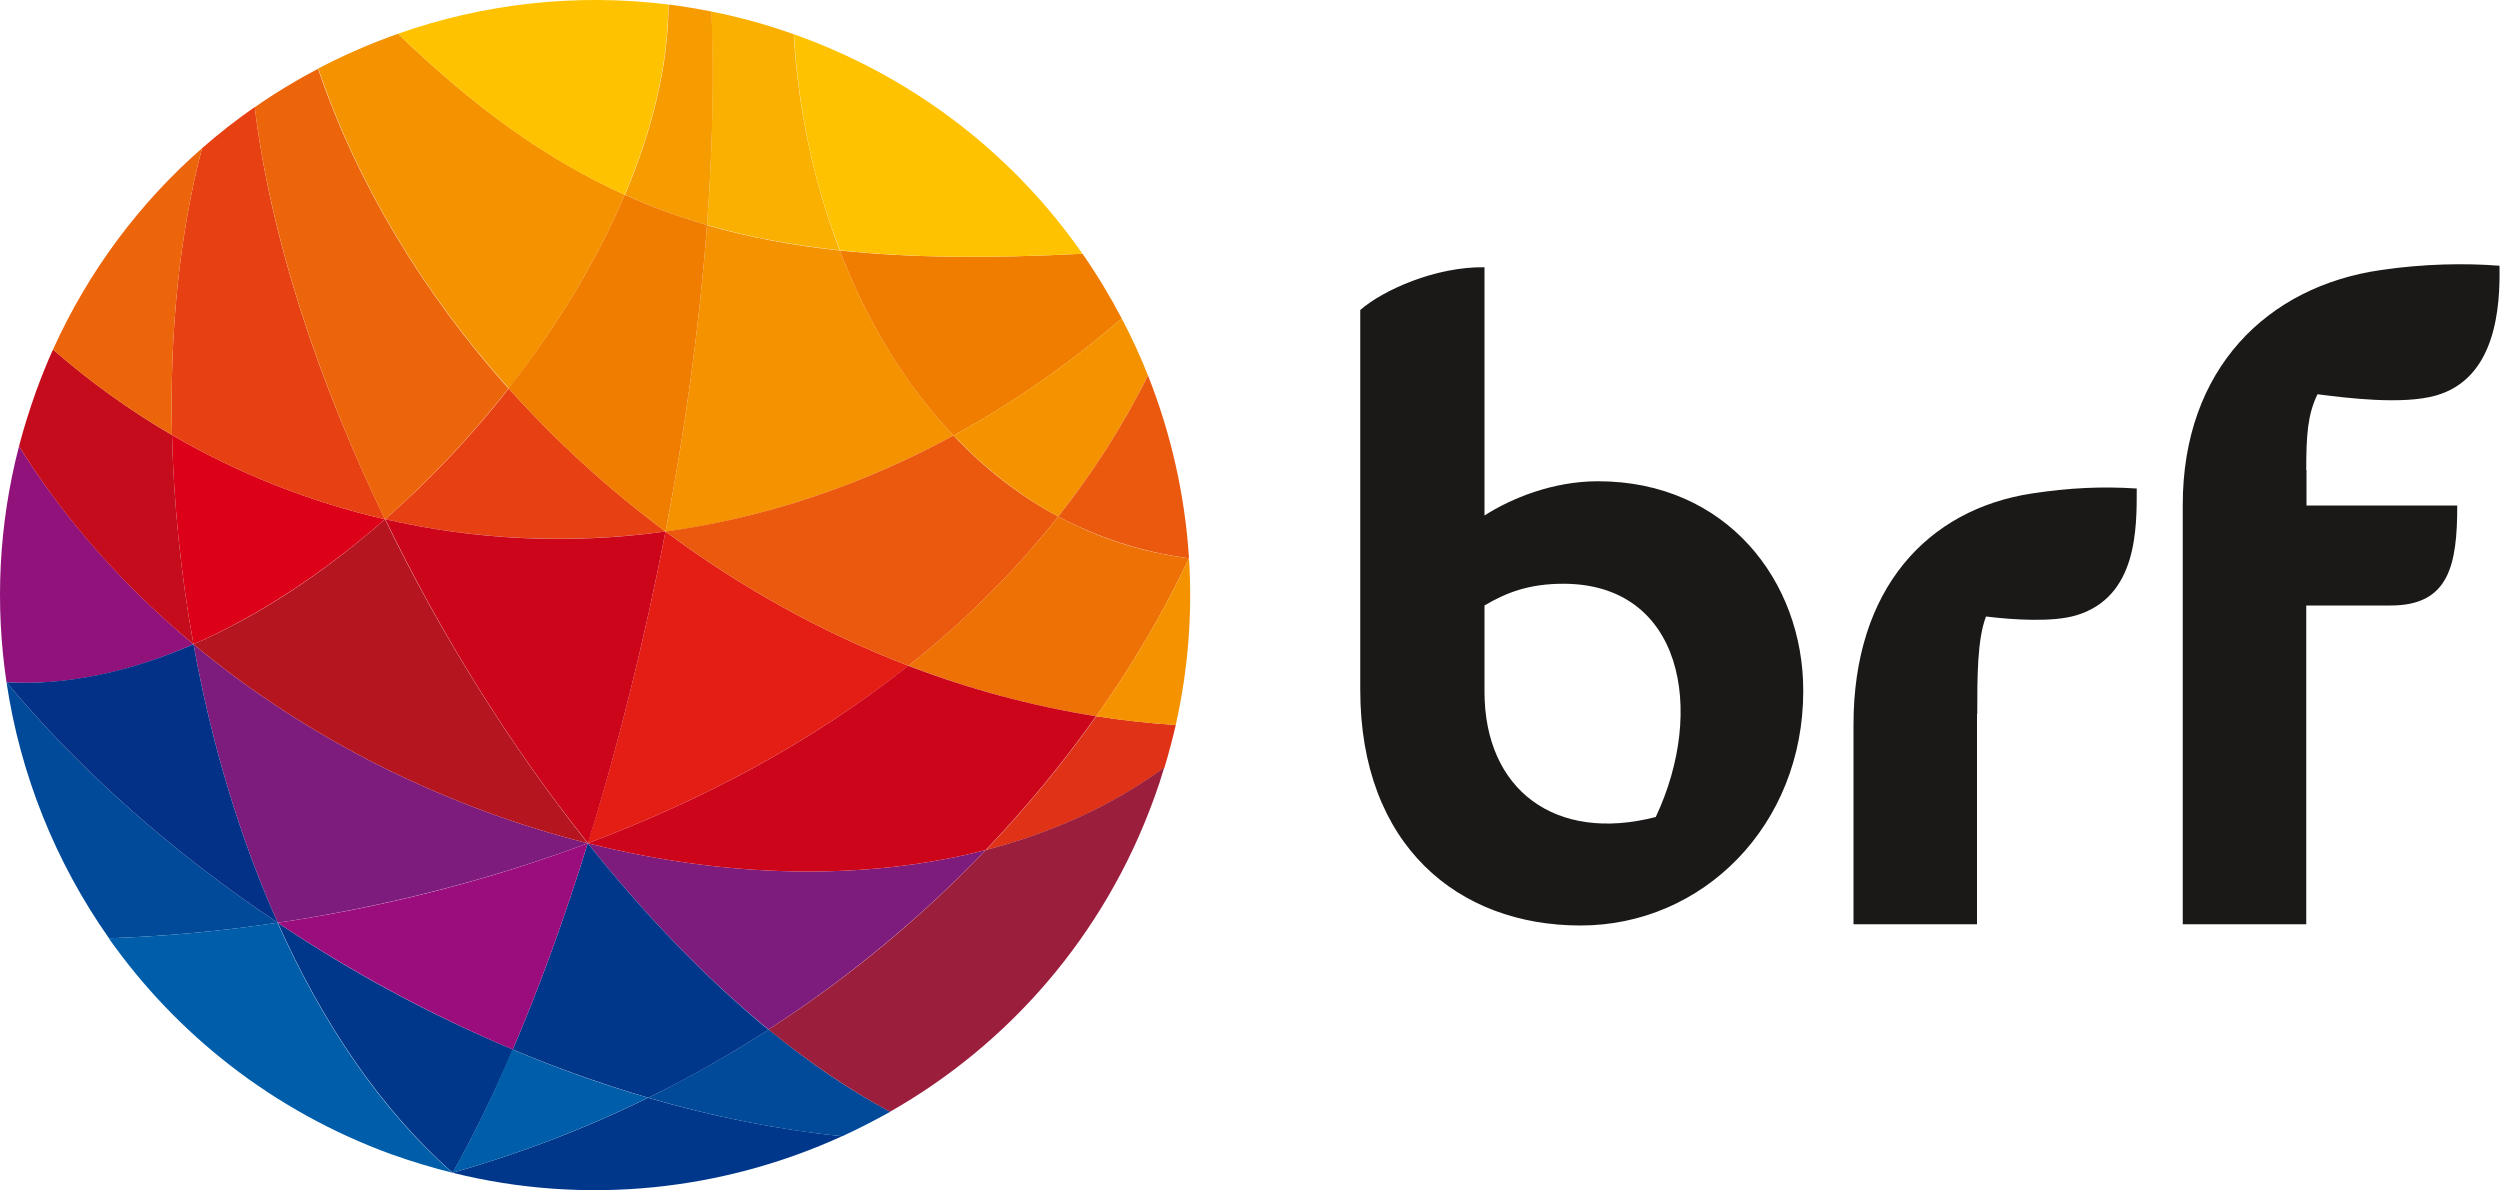
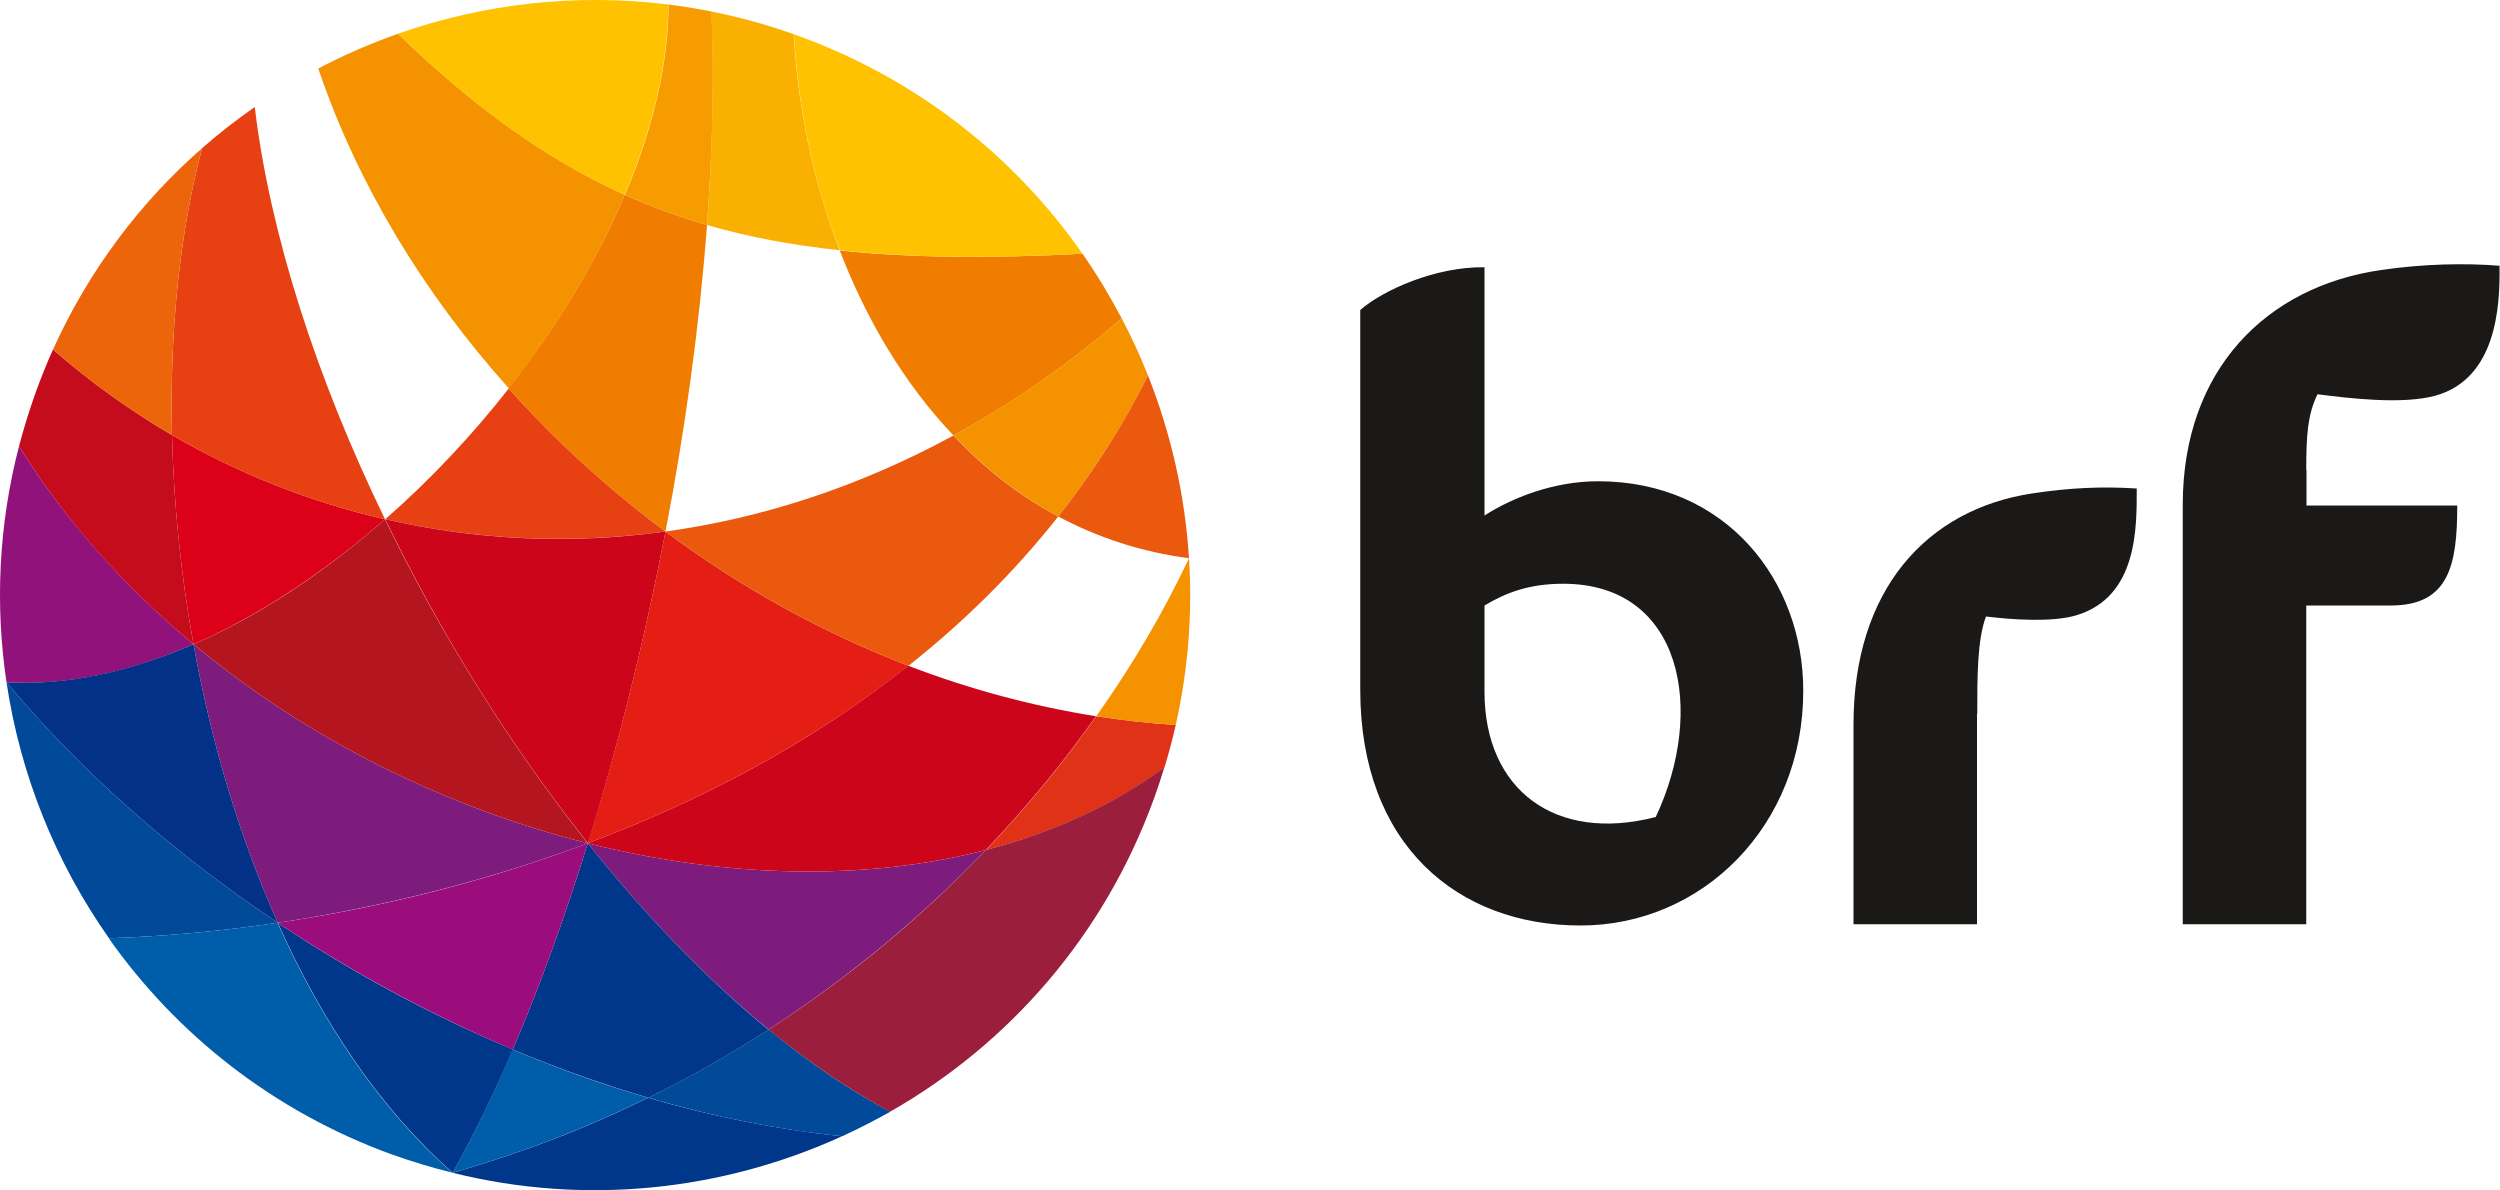
<svg xmlns="http://www.w3.org/2000/svg" xmlns:xlink="http://www.w3.org/1999/xlink" version="1.1" id="Camada_1" x="0" y="0" viewBox="0 0 1000 476.1" style="enable-background:new 0 0 1000 476.1" xml:space="preserve">
  <style>.st1,.st2,.st3,.st4{fill-rule:evenodd;clip-rule:evenodd;fill:#f49200}.st2,.st3,.st4{fill:#ea590e}.st3,.st4{fill:#e74013}.st4{fill:#00378b}.st13,.st19,.st20,.st22,.st5,.st6,.st9{fill-rule:evenodd;clip-rule:evenodd;fill:#005da9}.st13,.st19,.st20,.st22,.st6,.st9{fill:#7e1c7e}.st13,.st19,.st20,.st22,.st9{fill:#cd051b}.st13,.st19,.st20,.st22{fill:#004a99}.st19,.st20,.st22{fill:#ec650a}.st20,.st22{fill:#f07c00}.st22{fill:#fec200}</style>
  <g id="surface1">
    <path d="M235.1 337.3c45.4-17 89.5-40.3 128.3-71-34.7-13.3-67.5-31.6-97.2-53.7-8.3 43.1-18.9 85.5-31.1 124.7z" style="fill-rule:evenodd;clip-rule:evenodd;fill:#e51e15" />
-     <path class="st1" d="M381.4 174.2c-19.6-20.7-34.8-46.2-45.5-74-19-2-36.5-5.3-53.1-10.1-3 40-8.7 81.6-16.6 122.6 38.6-5.4 77.5-18 115.2-38.5z" />
    <path class="st2" d="M266.2 212.6c29.7 22.1 62.5 40.4 97.2 53.7 22-17.4 42.2-37.3 59.9-59.7-15.7-8.4-29.7-19.4-41.9-32.4-37.7 20.5-76.6 33.1-115.2 38.4z" />
    <path class="st3" d="M266.2 212.6c-22.9-17-44-36.3-62.7-57.2-14.8 18.9-31.5 36.6-49.4 52.3 36 8.3 73.9 10.1 112.1 4.9z" />
    <path class="st4" d="M181 469.1c53.5 13.3 108.2 7.1 155.8-14.6-25.9-2.7-51.9-7.9-77.6-15.4-24.5 12.1-50.7 22.2-78.2 30z" />
    <path class="st4" d="M111.1 369.1c17.9 40 41.3 74.8 70 100 8.2-14.6 16.3-31.2 24.1-49.3-33-13.8-64.7-31-94.1-50.7z" />
    <path class="st5" d="M181 469.1c27.5-7.8 53.6-17.9 78.2-30-18.3-5.3-36.4-11.8-54.2-19.3-7.7 18.1-15.7 34.7-24 49.3z" />
    <path class="st6" d="M235.1 337.3c22.7 28.5 47.1 53.9 72.3 74.5 32.5-21 61.6-45.4 86.9-71.8-48.6 12.6-104.4 11.1-159.2-2.7z" />
    <path class="st6" d="M77.4 257.7c7 38.9 18.3 77 33.7 111.4 40.1-6 82.6-16.3 124-31.8-56.4-14.2-111.8-41.4-157.7-79.6z" />
    <path d="M235.1 337.3c-31-39-58.9-83.7-81.1-129.6-24 21.1-50.1 38.5-76.6 50 45.9 38.2 101.3 65.4 157.7 79.6z" style="fill-rule:evenodd;clip-rule:evenodd;fill:#b5151e" />
    <path d="M68.8 174c.7 27.6 3.5 55.8 8.6 83.7 26.5-11.6 52.6-29 76.6-50-29.9-6.9-58.6-18.2-85.2-33.7z" style="fill-rule:evenodd;clip-rule:evenodd;fill:#dc0018" />
    <path class="st9" d="M266.2 212.6c-38.2 5.3-76.1 3.4-112.1-4.9 22.2 45.9 50 90.6 81.1 129.6 12.1-39.2 22.7-81.6 31-124.7z" />
-     <path d="M363.4 266.3c24.2 9.3 49.4 16.2 75.1 20.2 14.6-20.6 27-41.8 37.1-63.2-19.1-2.4-36.5-8.2-52.3-16.7-17.7 22.4-37.9 42.2-59.9 59.7z" style="fill-rule:evenodd;clip-rule:evenodd;fill:#ee7105" />
    <path d="M77.4 257.7C50.2 235 26.3 208.5 7.6 178.5c-8.2 31.6-9.6 63.6-5 94.4 24.3 1.5 49.7-4.2 74.8-15.2z" style="fill-rule:evenodd;clip-rule:evenodd;fill:#92127c" />
    <path d="M77.4 257.7c-5.1-27.9-7.9-56.2-8.6-83.7-16.8-9.8-32.7-21.2-47.6-34.2-2.5 5.5-4.7 11.1-6.8 16.8-2.6 7.3-4.9 14.6-6.8 21.9 18.7 30.1 42.6 56.6 69.8 79.2z" style="fill-rule:evenodd;clip-rule:evenodd;fill:#c50c1c" />
    <path class="st13" d="M2.6 272.9c5.5 36.9 19.6 72 41 102.4 21.2-.7 44-2.7 67.5-6.2-42-28-79.2-61-108.5-96.2z" />
    <path d="M77.4 257.7c-25.1 10.9-50.5 16.6-74.8 15.2 29.3 35.2 66.5 68.2 108.5 96.2-15.4-34.4-26.7-72.5-33.7-111.4z" style="fill-rule:evenodd;clip-rule:evenodd;fill:#023187" />
    <path class="st5" d="M181 469.1c-28.7-25.1-52.1-60-70-100-23.5 3.5-46.2 5.5-67.5 6.2 27 38.3 65.6 69.1 113 86.4 8.2 2.9 16.4 5.4 24.5 7.4z" />
    <path class="st13" d="M259.3 439.1c25.7 7.5 51.7 12.8 77.6 15.4 6.5-3 12.9-6.3 19.2-9.8-16.4-8.7-32.6-19.8-48.6-32.9-15.4 9.9-31.4 19-48.2 27.3z" />
    <path d="M394.4 340c26.3-6.8 50.5-17.7 71.4-33 1.7-5.7 3.2-11.3 4.5-17-10.7-.7-21.3-1.9-31.8-3.5-13 18.4-27.8 36.4-44.1 53.5z" style="fill-rule:evenodd;clip-rule:evenodd;fill:#df3216" />
    <path class="st1" d="M475.6 223.3c-10.1 21.4-22.5 42.6-37.1 63.2 10.5 1.7 21.1 2.8 31.8 3.5 5-22.3 6.7-44.7 5.3-66.7z" />
    <path d="M307.4 411.8c16 13 32.2 24.1 48.6 32.9 47.3-26.9 85.6-70.2 105.6-125.3 1.5-4.1 2.9-8.3 4.1-12.4-20.9 15.3-45.2 26.2-71.4 33-25.3 26.5-54.4 50.9-86.9 71.8z" style="fill-rule:evenodd;clip-rule:evenodd;fill:#9b1e3d" />
    <path d="M282.8 90c16.6 4.8 34.1 8.1 53.1 10.1-10.6-27.6-16.8-57.3-18.4-86.4-10.9-3.9-21.9-6.9-33-9.1 1.1 27.1.5 55.8-1.7 85.4z" style="fill-rule:evenodd;clip-rule:evenodd;fill:#fab000" />
    <path d="M282.8 90c2.2-29.6 2.9-58.4 1.8-85.4-5.7-1.1-11.5-2.1-17.2-2.8 0 24-6.4 50-17.4 76.1 10.5 4.8 21.4 8.8 32.8 12.1z" style="fill-rule:evenodd;clip-rule:evenodd;fill:#f69c00" />
    <path class="st3" d="M68.8 174c26.5 15.5 55.3 26.8 85.2 33.7-27.2-56-46-113.8-52.1-164.9-7.3 5.1-14.4 10.6-21.1 16.5-9 34.2-13 73.7-12 114.7z" />
-     <path class="st19" d="M203.4 155.4c-34.2-38.2-60.6-82-76.2-127.9-8.7 4.6-17.2 9.7-25.3 15.4 6.2 51.1 25 108.9 52.1 164.9 17.9-15.8 34.6-33.5 49.4-52.4z" />
    <path class="st1" d="M249.9 77.9c-31.3-14.1-60.1-34.9-90.7-64.4-11 3.9-21.6 8.5-31.9 13.9 15.6 46 42 89.8 76.2 127.9 19.2-24.5 35.2-51 46.4-77.4z" />
    <path class="st20" d="M335.9 100.2c10.7 27.8 25.9 53.4 45.5 74 23.1-12.6 45.6-28.1 67.3-46.8-4.7-8.9-9.9-17.6-15.7-25.9-36.9 1.9-68.7 1.7-97.1-1.3z" />
    <path class="st1" d="M423.3 206.6c13.6-17.2 25.7-36 35.9-56.4-3.1-7.8-6.6-15.4-10.5-22.8-21.7 18.7-44.3 34.2-67.3 46.8 12.3 12.9 26.3 24 41.9 32.4z" />
    <path class="st2" d="M475.6 223.3c-1.6-25.2-7.2-49.9-16.4-73.1-10.2 20.4-22.3 39.2-35.9 56.4 15.8 8.4 33.2 14.2 52.3 16.7z" />
    <path class="st20" d="M266.2 212.6c7.9-40.9 13.6-82.5 16.6-122.6-11.4-3.3-22.3-7.3-32.9-12.1-11.2 26.4-27.2 52.9-46.5 77.4 18.8 21 39.8 40.3 62.8 57.3z" />
    <path class="st4" d="M235.1 337.3c-9.2 29.7-19.3 57.6-30 82.5 17.8 7.5 35.9 13.9 54.2 19.3 16.8-8.2 32.8-17.4 48.1-27.2-25.2-20.7-49.6-46.1-72.3-74.6z" />
    <path d="M235.1 337.3c-41.5 15.6-83.9 25.9-124 31.8 29.4 19.6 61.1 36.8 94 50.7 10.7-24.9 20.8-52.8 30-82.5z" style="fill-rule:evenodd;clip-rule:evenodd;fill:#9b0c7c" />
    <path class="st9" d="M235.1 337.3c54.8 13.8 110.5 15.3 159.2 2.7 16.3-17.1 31.1-35.1 44.1-53.5-25.7-4.1-50.9-10.9-75.1-20.2-38.6 30.7-82.8 54-128.2 71z" />
    <path class="st19" d="M80.8 59.3C56 81 35.5 108.2 21.2 139.8 36 152.8 52 164.2 68.8 174c-1-41 3-80.5 12-114.7z" />
    <path class="st22" d="M433 101.5c-27-38.7-65.8-69.7-113.5-87.1-.6-.2-1.3-.5-1.9-.7 1.6 29.2 7.7 58.9 18.4 86.4 28.3 3.1 60.1 3.3 97 1.4zM267.3 1.8c-37.1-4.6-74.1-.3-108.1 11.7 30.6 29.5 59.4 50.4 90.7 64.4 11-26.1 17.4-52.1 17.4-76.1z" />
    <defs>
      <path id="SVGID_1_" d="M543.4 105.3H1000v265.6H543.4z" />
    </defs>
    <clipPath id="SVGID_2_">
      <use xlink:href="#SVGID_1_" style="overflow:visible" />
    </clipPath>
    <g style="clip-path:url(#SVGID_2_)">
      <path d="M922.5 188c0-13.7.5-22.1 4.5-30.3 11.7 1.5 34 4.3 47.4.5 24.1-6.9 25.7-35.5 25.4-51.9-13.6-1.1-30.4-.8-47.3 1.7-45.7 6.5-79.4 39.7-79.4 93.9v167.8h49.4V242.2h33.8c23.3 0 26.6-16.1 26.6-40h-60.3V188zm-131.6 97.6c0-14.9 0-29.8 3.5-39 10.7 1.3 26.6 2.4 36.2-.5 24.4-7.4 24.1-34.8 24.1-50.7-13.9-.9-27-.3-42 2-41.8 6.4-71.3 38.2-71.3 92.4v79.9h49.4v-84.1zm-128.6 41.2c-40.2 10.4-68.5-10.9-68.5-50.1v-34.5c8.7-5.2 17.9-8.7 31.5-8.7 47.7 0 57.1 50.6 37 93.3zm-23.1-134.3c-17.9 0-34.5 6.7-45.4 13.7v-99.3c-19.6-.3-40.7 9.2-49.7 17.1v151.9c0 62.1 39 94.3 88.1 94.3 48.9 0 89.1-40 89.1-93.8.1-43.9-30.7-83.9-82.1-83.9z" style="fill-rule:evenodd;clip-rule:evenodd;fill:#1b1918" />
    </g>
  </g>
</svg>